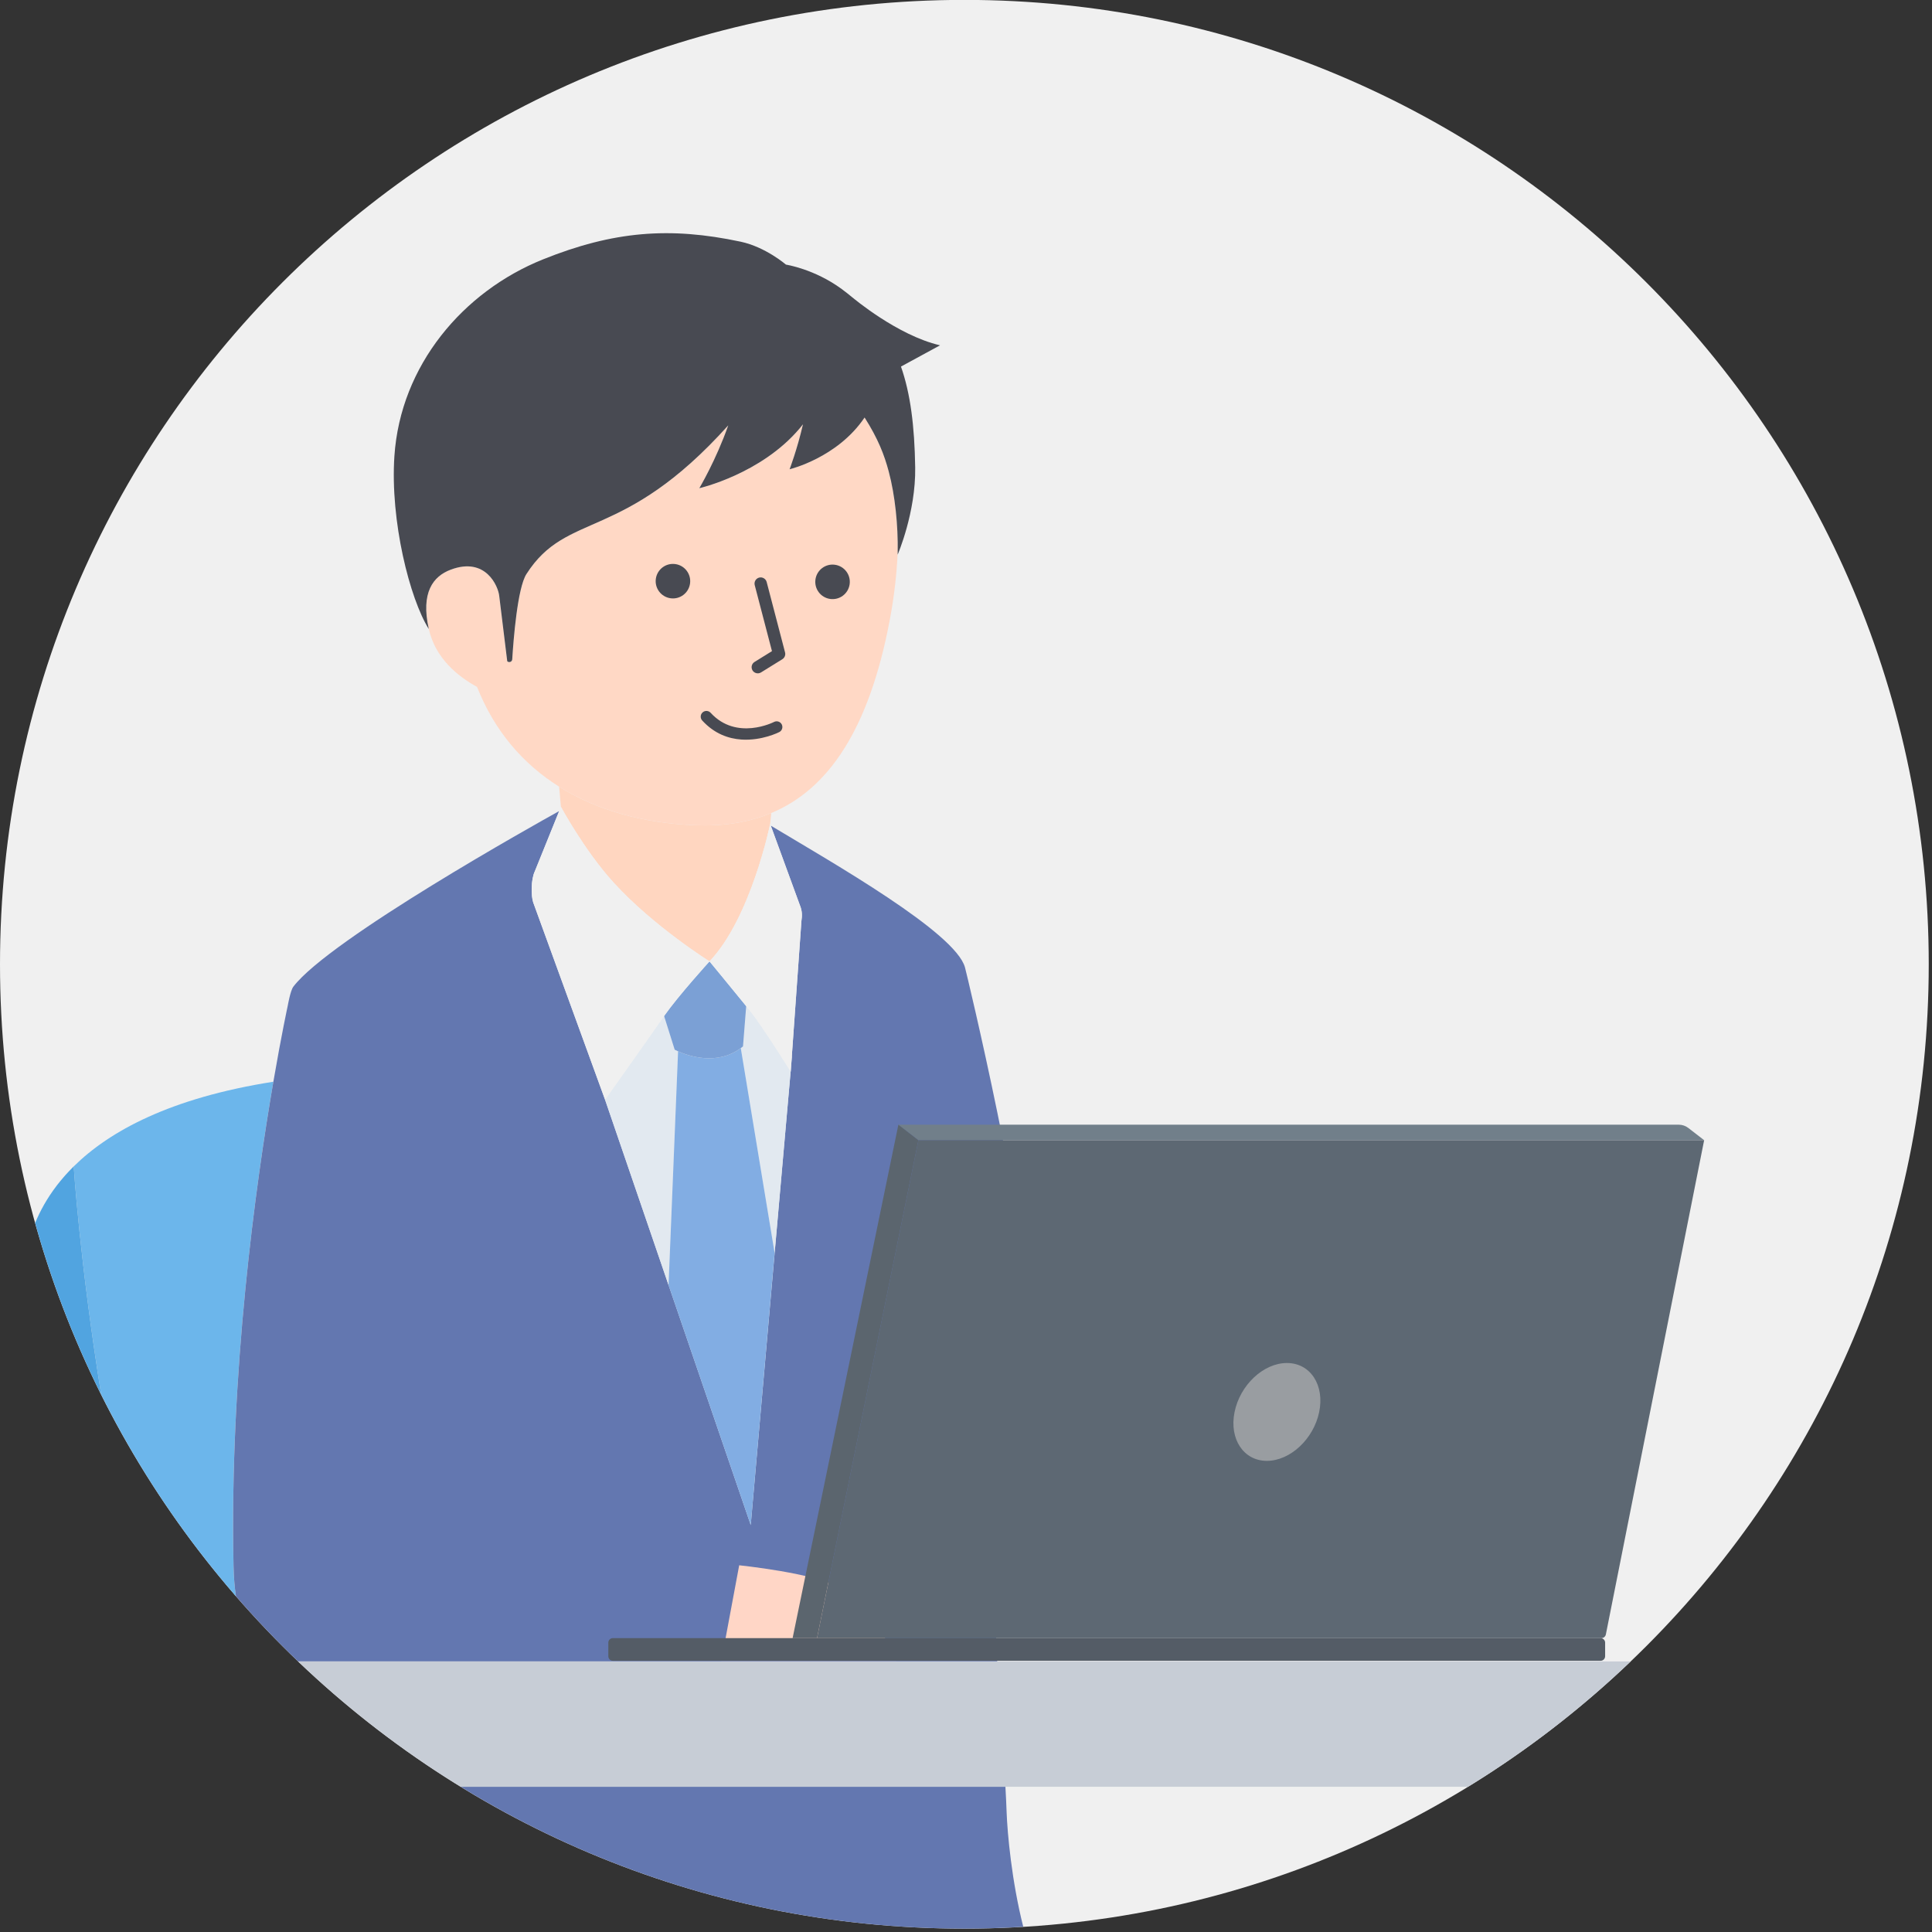
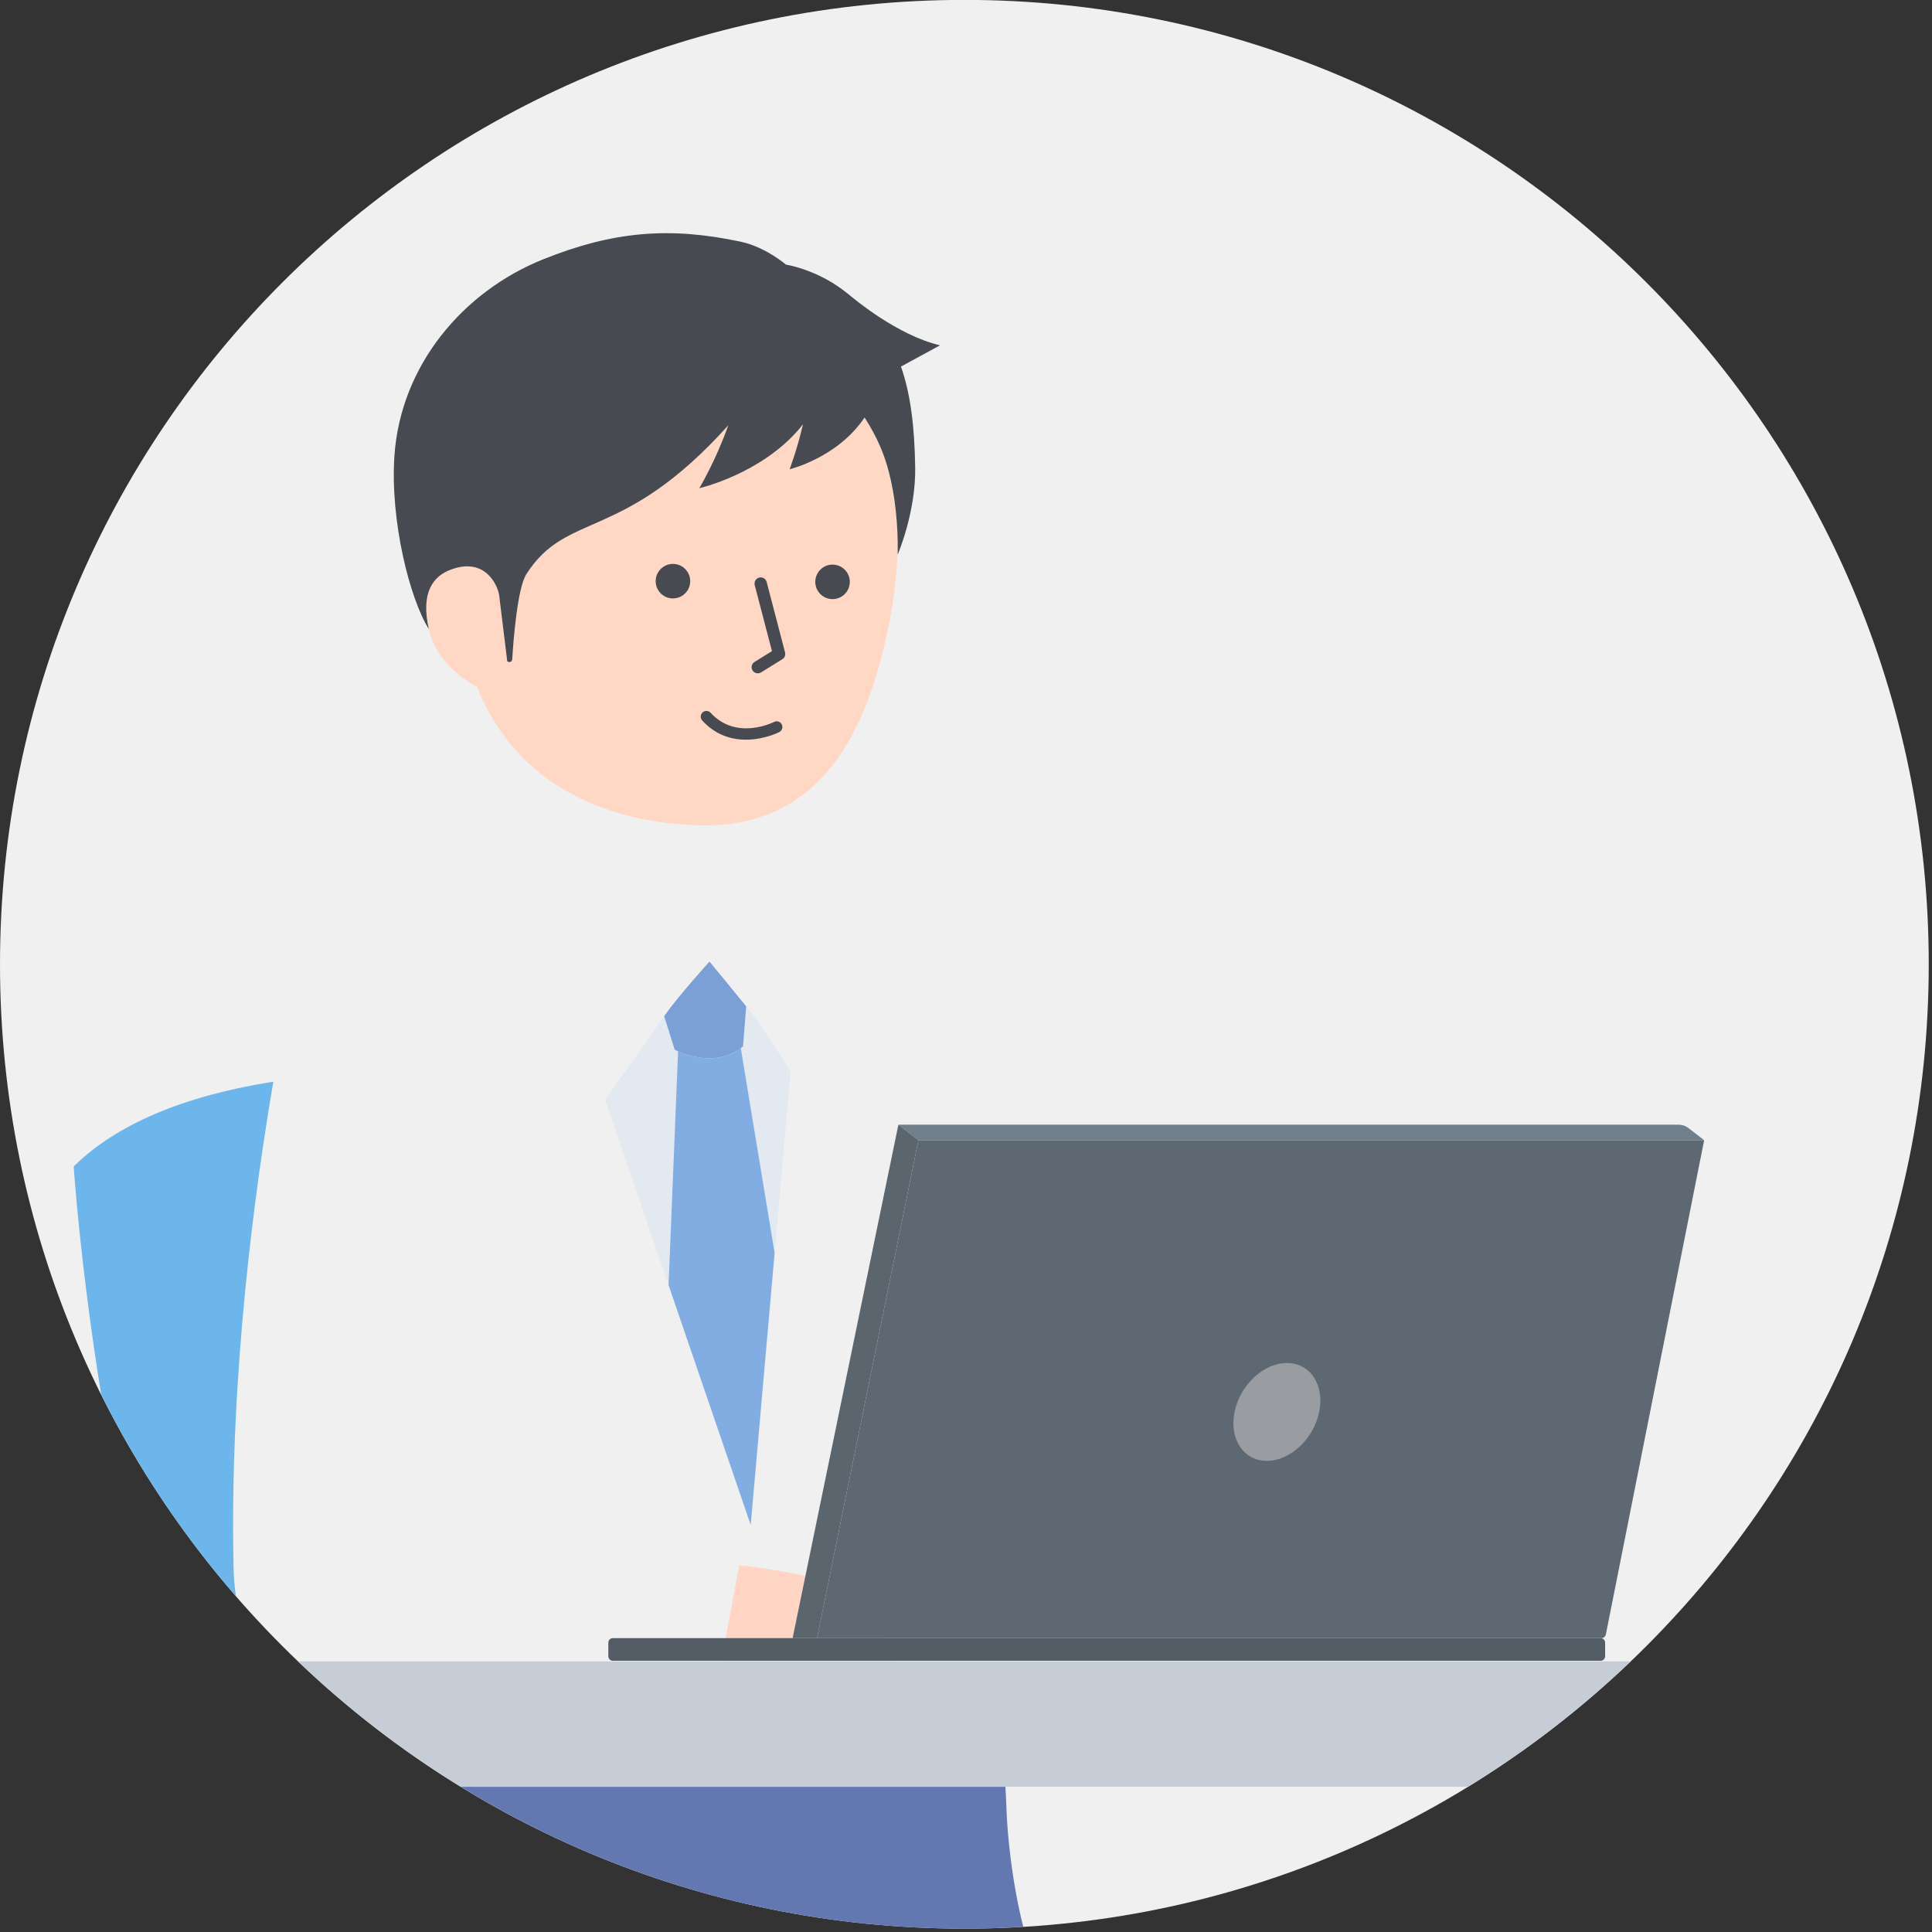
<svg xmlns="http://www.w3.org/2000/svg" width="100%" height="100%" viewBox="0 0 451 451" version="1.1" xml:space="preserve" style="fill-rule:evenodd;clip-rule:evenodd;stroke-linejoin:round;stroke-miterlimit:2;">
  <rect x="0" y="0" width="451" height="451" fill="#333333" stroke="none" />
  <g>
    <path d="M450.24,225.096c0,124.33 -100.789,225.12 -225.12,225.12c-124.331,0 -225.12,-100.79 -225.12,-225.12c0,-124.331 100.789,-225.12 225.12,-225.12c124.331,0 225.12,100.789 225.12,225.12" style="fill:#f0f0f0;fill-rule:nonzero;" />
    <path d="M63.813,252.514c-24.079,3.777 -38.283,11.555 -46.607,19.773c0.022,0.342 1.449,22.494 6.413,53.265c8.507,17.032 19.1,32.84 31.461,47.075c-0.313,-2.067 -0.508,-4.369 -0.565,-6.988c-0.976,-45.221 5.222,-89.421 9.298,-113.125" style="fill:#6cb6eb;fill-rule:nonzero;" />
-     <path d="M17.205,272.267c-0.124,0.123 -0.228,0.246 -0.349,0.369c-0.543,0.548 -1.068,1.099 -1.56,1.651c-0.129,0.144 -0.252,0.287 -0.378,0.431c-0.541,0.623 -1.06,1.246 -1.541,1.867c-0.047,0.06 -0.09,0.12 -0.136,0.18c-2.287,2.992 -3.901,5.956 -5.036,8.725c3.876,13.947 9.062,27.345 15.414,40.062c-4.964,-30.771 -6.391,-52.922 -6.413,-53.265c-0,-0.002 -0.001,-0.02 -0.001,-0.02" style="fill:#51a4e0;fill-rule:nonzero;" />
    <path d="M107.548,417.1c34.22,21 74.479,33.116 117.572,33.116c4.617,0 9.197,-0.157 13.746,-0.43c-2.678,-10.555 -3.71,-21.787 -3.885,-26.764c-0.069,-1.935 -0.165,-3.908 -0.279,-5.922l-127.154,0Z" style="fill:#6377b0;fill-rule:nonzero;" />
-     <path d="M143.281,206.071c9.323,10.206 22.346,18.352 22.346,18.352c9.698,-10.184 14.157,-32.074 14.158,-32.081l0.253,-2.549c-5.352,2.226 -11.307,3.106 -17.811,2.845c-11.976,-0.481 -22.837,-3.43 -31.707,-9.001l0.415,4.699c-0,0.001 5.509,10.25 12.346,17.735" style="fill:#ffd6c0;fill-rule:nonzero;" />
-     <path d="M232.787,387.834c-0.491,-9.059 -0.848,-19.321 -0.779,-31.371c0.052,-9.114 10.656,-21.27 9.446,-41.634c-1.738,-29.249 -15.783,-87.511 -16.192,-89.001c-2.229,-8.135 -30.768,-24.348 -45.333,-33.092l6.773,18.518c0.597,1.407 0.554,2.53 0.379,3.748l-2.244,31.589l0.03,0.093l-0.192,2.183l-0.091,1.286c0,0 -0.016,-0.026 -0.02,-0.031l-9.317,105.873l-34.008,-99.295l-16.772,-46.049c-0.522,-1.587 -0.534,-5.32 0.368,-7.226l5.695,-14.09c-5.131,2.846 -53.592,29.884 -62.052,40.989c-0.702,0.922 -1.291,4.369 -1.291,4.369c-0,-0 -1.452,6.64 -3.374,17.821c-4.075,23.704 -10.274,67.904 -9.297,113.125c0.057,2.619 0.252,4.921 0.563,6.988c4.596,5.292 9.434,10.366 14.497,15.207l163.211,-0Z" style="fill:#6377b0;fill-rule:nonzero;" />
    <path d="M162.227,192.638c6.504,0.261 12.459,-0.619 17.81,-2.845c13.255,-5.517 22.786,-19.347 27.64,-44.918c1.056,-5.563 1.654,-10.88 1.878,-15.96c0.111,-6.236 -0.607,-13.293 -2.092,-18.846c-1.046,-3.916 -2.465,-7.607 -5.633,-12.607c-6.355,9.439 -17.51,12.08 -17.51,12.08c0,-0 1.751,-4.57 3.126,-10.494c-0.257,0.318 -0.496,0.625 -0.773,0.954c-9.025,10.684 -23.43,13.964 -23.43,13.964c0,0 3.906,-6.558 6.756,-14.668c-24.703,27.499 -37.575,19.799 -47.113,34.711c-2.096,3.276 -3.028,15.345 -3.311,19.899c-0.038,0.603 -0.742,0.843 -1.164,0.452c-0.816,-6.573 -1.782,-14.398 -1.873,-15.255c-0.237,-2.239 -3.132,-9.192 -11.308,-6.129c-4.179,1.566 -7.011,5.372 -5.149,13.789c0.006,0.028 0.015,0.055 0.022,0.084c1.529,6.754 6.654,10.984 11.261,13.501c4.046,10.255 10.689,17.97 19.156,23.287c8.87,5.571 19.731,8.52 31.707,9.001" style="fill:#ffd8c5;fill-rule:nonzero;" />
    <path d="M105.229,132.976c8.176,-3.063 11.072,3.89 11.309,6.129c0.09,0.857 1.058,8.682 1.872,15.255c0.423,0.392 1.127,0.151 1.165,-0.453c0.282,-4.553 1.215,-16.622 3.311,-19.898c9.538,-14.912 22.41,-7.212 47.113,-34.711c-2.85,8.11 -6.755,14.668 -6.755,14.668c-0,-0 14.404,-3.28 23.429,-13.965c0.278,-0.328 0.515,-0.635 0.773,-0.953c-1.374,5.924 -3.125,10.494 -3.125,10.494c0,-0 11.153,-2.64 17.508,-12.08c3.169,5 4.588,8.692 5.635,12.606c1.484,5.555 2.202,12.611 2.091,18.848c-0.003,0.183 -0,0.373 -0.004,0.554c-0,0 4.25,-9.835 4.091,-20.342c-0.147,-9.69 -1.114,-17.273 -3.321,-23.558l9.122,-4.961c-9.984,-2.313 -20.434,-11.165 -20.434,-11.165l0.014,0.022c-0.808,-0.675 -1.646,-1.342 -2.536,-1.996c-6.387,-4.692 -13.015,-5.7 -13.015,-5.7c-0,-0 -4.756,-4.114 -10.588,-5.354c-16.548,-3.52 -29.699,-2.474 -46.149,4.142c-18.593,7.477 -33.241,24.681 -34.666,45.911c-1.014,15.129 3.59,33.314 8.034,40.38c-0.007,-0.028 -0.016,-0.055 -0.022,-0.084c-1.862,-8.417 0.97,-12.224 5.148,-13.789" style="fill:#484a52;fill-rule:nonzero;" />
    <path d="M380.664,387.834l-311.088,-0c11.551,11.043 24.279,20.864 37.972,29.267l235.144,-0c13.693,-8.403 26.421,-18.224 37.972,-29.267" style="fill:#c7cdd6;fill-rule:nonzero;" />
    <path d="M174.192,234.873l-0.747,9.406c-0.171,0.142 -0.348,0.249 -0.52,0.38l7.899,47.812l3.74,-42.349c-0.204,-0.329 -6.649,-10.657 -9.4,-14.05c-0.322,-0.397 -0.646,-0.798 -0.972,-1.199" style="fill:#e2e9f0;fill-rule:nonzero;" />
    <path d="M158.288,245.419c-0.497,-0.223 -0.79,-0.382 -0.79,-0.382l-2.474,-7.866c-0.072,0.102 -0.153,0.21 -0.221,0.31c-3.06,4.444 -13.565,19.22 -13.565,19.22l14.827,43.29l2.223,-54.572Z" style="fill:#e2e9f0;fill-rule:nonzero;" />
    <path d="M172.925,244.659c-5.578,4.198 -12.368,1.778 -14.637,0.759l-2.223,54.573l19.182,56.004l5.576,-63.525l-7.898,-47.811Z" style="fill:#82ade3;fill-rule:nonzero;" />
    <path d="M158.288,245.419c2.268,1.018 9.06,3.438 14.637,-0.76c0.173,-0.131 0.349,-0.238 0.519,-0.381l0.748,-9.405c-4.181,-5.144 -8.566,-10.45 -8.566,-10.45c0,0 -7.19,7.897 -10.602,12.748l2.474,7.866c0,-0 0.293,0.159 0.79,0.382" style="fill:#7ba0d5;fill-rule:nonzero;" />
    <path d="M165.626,224.424c0,-0 4.386,5.305 8.566,10.449c0.326,0.401 0.651,0.802 0.973,1.198c2.749,3.394 9.195,13.722 9.4,14.051c0.003,0.006 0.019,0.031 0.019,0.031l0.092,-1.286l0.161,-2.276l2.244,-31.59c0.174,-1.217 0.217,-2.34 -0.38,-3.747l-6.771,-18.518l-0.144,-0.395c-0.002,0.007 -4.462,21.898 -14.16,32.083" style="fill:#f0f0f0;fill-rule:nonzero;" />
    <path d="M124.467,210.652l16.771,46.049c-0,-0 10.504,-14.776 13.565,-19.22c0.069,-0.1 0.148,-0.209 0.22,-0.311c3.413,-4.851 10.603,-12.747 10.603,-12.747c-0,0 -13.021,-8.146 -22.344,-18.352c-6.837,-7.485 -12.347,-17.735 -12.348,-17.736l-0.404,1l-5.695,14.089c-0.903,1.906 -0.89,5.64 -0.368,7.228" style="fill:#f0f0f0;fill-rule:nonzero;" />
    <path d="M168.393,387.692l40.81,-0c0,-0 -4.452,-10.79 -10.464,-15.689c-4.806,-3.915 -20.199,-5.949 -26.184,-6.609l-4.162,22.298Z" style="fill:#ffd6c6;fill-rule:nonzero;" />
    <path d="M214.391,266.164l183.419,0l-3.696,-2.858c-0.635,-0.492 -1.416,-0.759 -2.219,-0.759l-182.18,0l4.676,3.617Z" style="fill:#717f8a;fill-rule:nonzero;" />
    <path d="M374.866,381.542l22.944,-115.378l-183.419,0l-23.667,116.231l183.102,0c0.507,0 0.941,-0.357 1.04,-0.853" style="fill:#5d6873;fill-rule:nonzero;" />
    <path d="M373.634,382.395l-230.565,0c-0.587,0 -1.063,0.476 -1.063,1.063l0,3.171c0,0.587 0.476,1.063 1.063,1.063l230.565,-0c0.587,-0 1.062,-0.476 1.062,-1.063l0,-3.171c0,-0.587 -0.475,-1.063 -1.062,-1.063Z" style="fill:#545c66;fill-rule:nonzero;" />
    <path d="M214.391,266.164l-4.676,-3.617l-24.69,119.848l5.699,-0l23.667,-116.231Z" style="fill:#5b656e;fill-rule:nonzero;" />
    <path d="M288.182,329.675c-1.25,6.284 2.136,11.344 7.553,11.344c5.418,0 10.876,-5.06 12.199,-11.344c1.332,-6.33 -2.031,-11.498 -7.522,-11.498c-5.492,0 -10.971,5.168 -12.23,11.498" style="fill:#999da1;fill-rule:nonzero;" />
    <path d="M198.336,136.4c-0.317,2.203 -2.358,3.732 -4.561,3.415c-2.203,-0.315 -3.732,-2.358 -3.416,-4.56c0.317,-2.203 2.359,-3.733 4.561,-3.416c2.203,0.316 3.733,2.358 3.416,4.561" style="fill:#484a52;fill-rule:nonzero;" />
    <path d="M161.077,136.239c-0.317,2.203 -2.359,3.732 -4.561,3.415c-2.203,-0.316 -3.732,-2.358 -3.416,-4.561c0.317,-2.203 2.358,-3.732 4.562,-3.415c2.203,0.315 3.732,2.358 3.415,4.561" style="fill:#484a52;fill-rule:nonzero;" />
    <path d="M176.982,157.184c0.228,-0.014 0.459,-0.083 0.67,-0.216l4.972,-3.081c0.537,-0.333 0.796,-0.976 0.638,-1.588l-4.293,-16.436c-0.201,-0.767 -0.999,-1.232 -1.758,-1.03c-0.769,0.202 -1.23,0.988 -1.03,1.758l4.025,15.407l-4.069,2.524c-0.677,0.417 -0.885,1.306 -0.466,1.98c0.288,0.467 0.798,0.712 1.311,0.682" style="fill:#484a52;fill-rule:nonzero;" />
    <path d="M173.081,172.637c-2.999,-0.201 -6.307,-1.328 -9.16,-4.449c-0.496,-0.543 -0.458,-1.386 0.085,-1.881c0.544,-0.496 1.387,-0.457 1.881,0.084c6.038,6.606 14.713,2.185 14.8,2.138c0.653,-0.338 1.458,-0.087 1.797,0.562c0.341,0.652 0.089,1.457 -0.562,1.797c-0.064,0.036 -4.056,2.069 -8.841,1.749" style="fill:#484a52;fill-rule:nonzero;" />
  </g>
</svg>